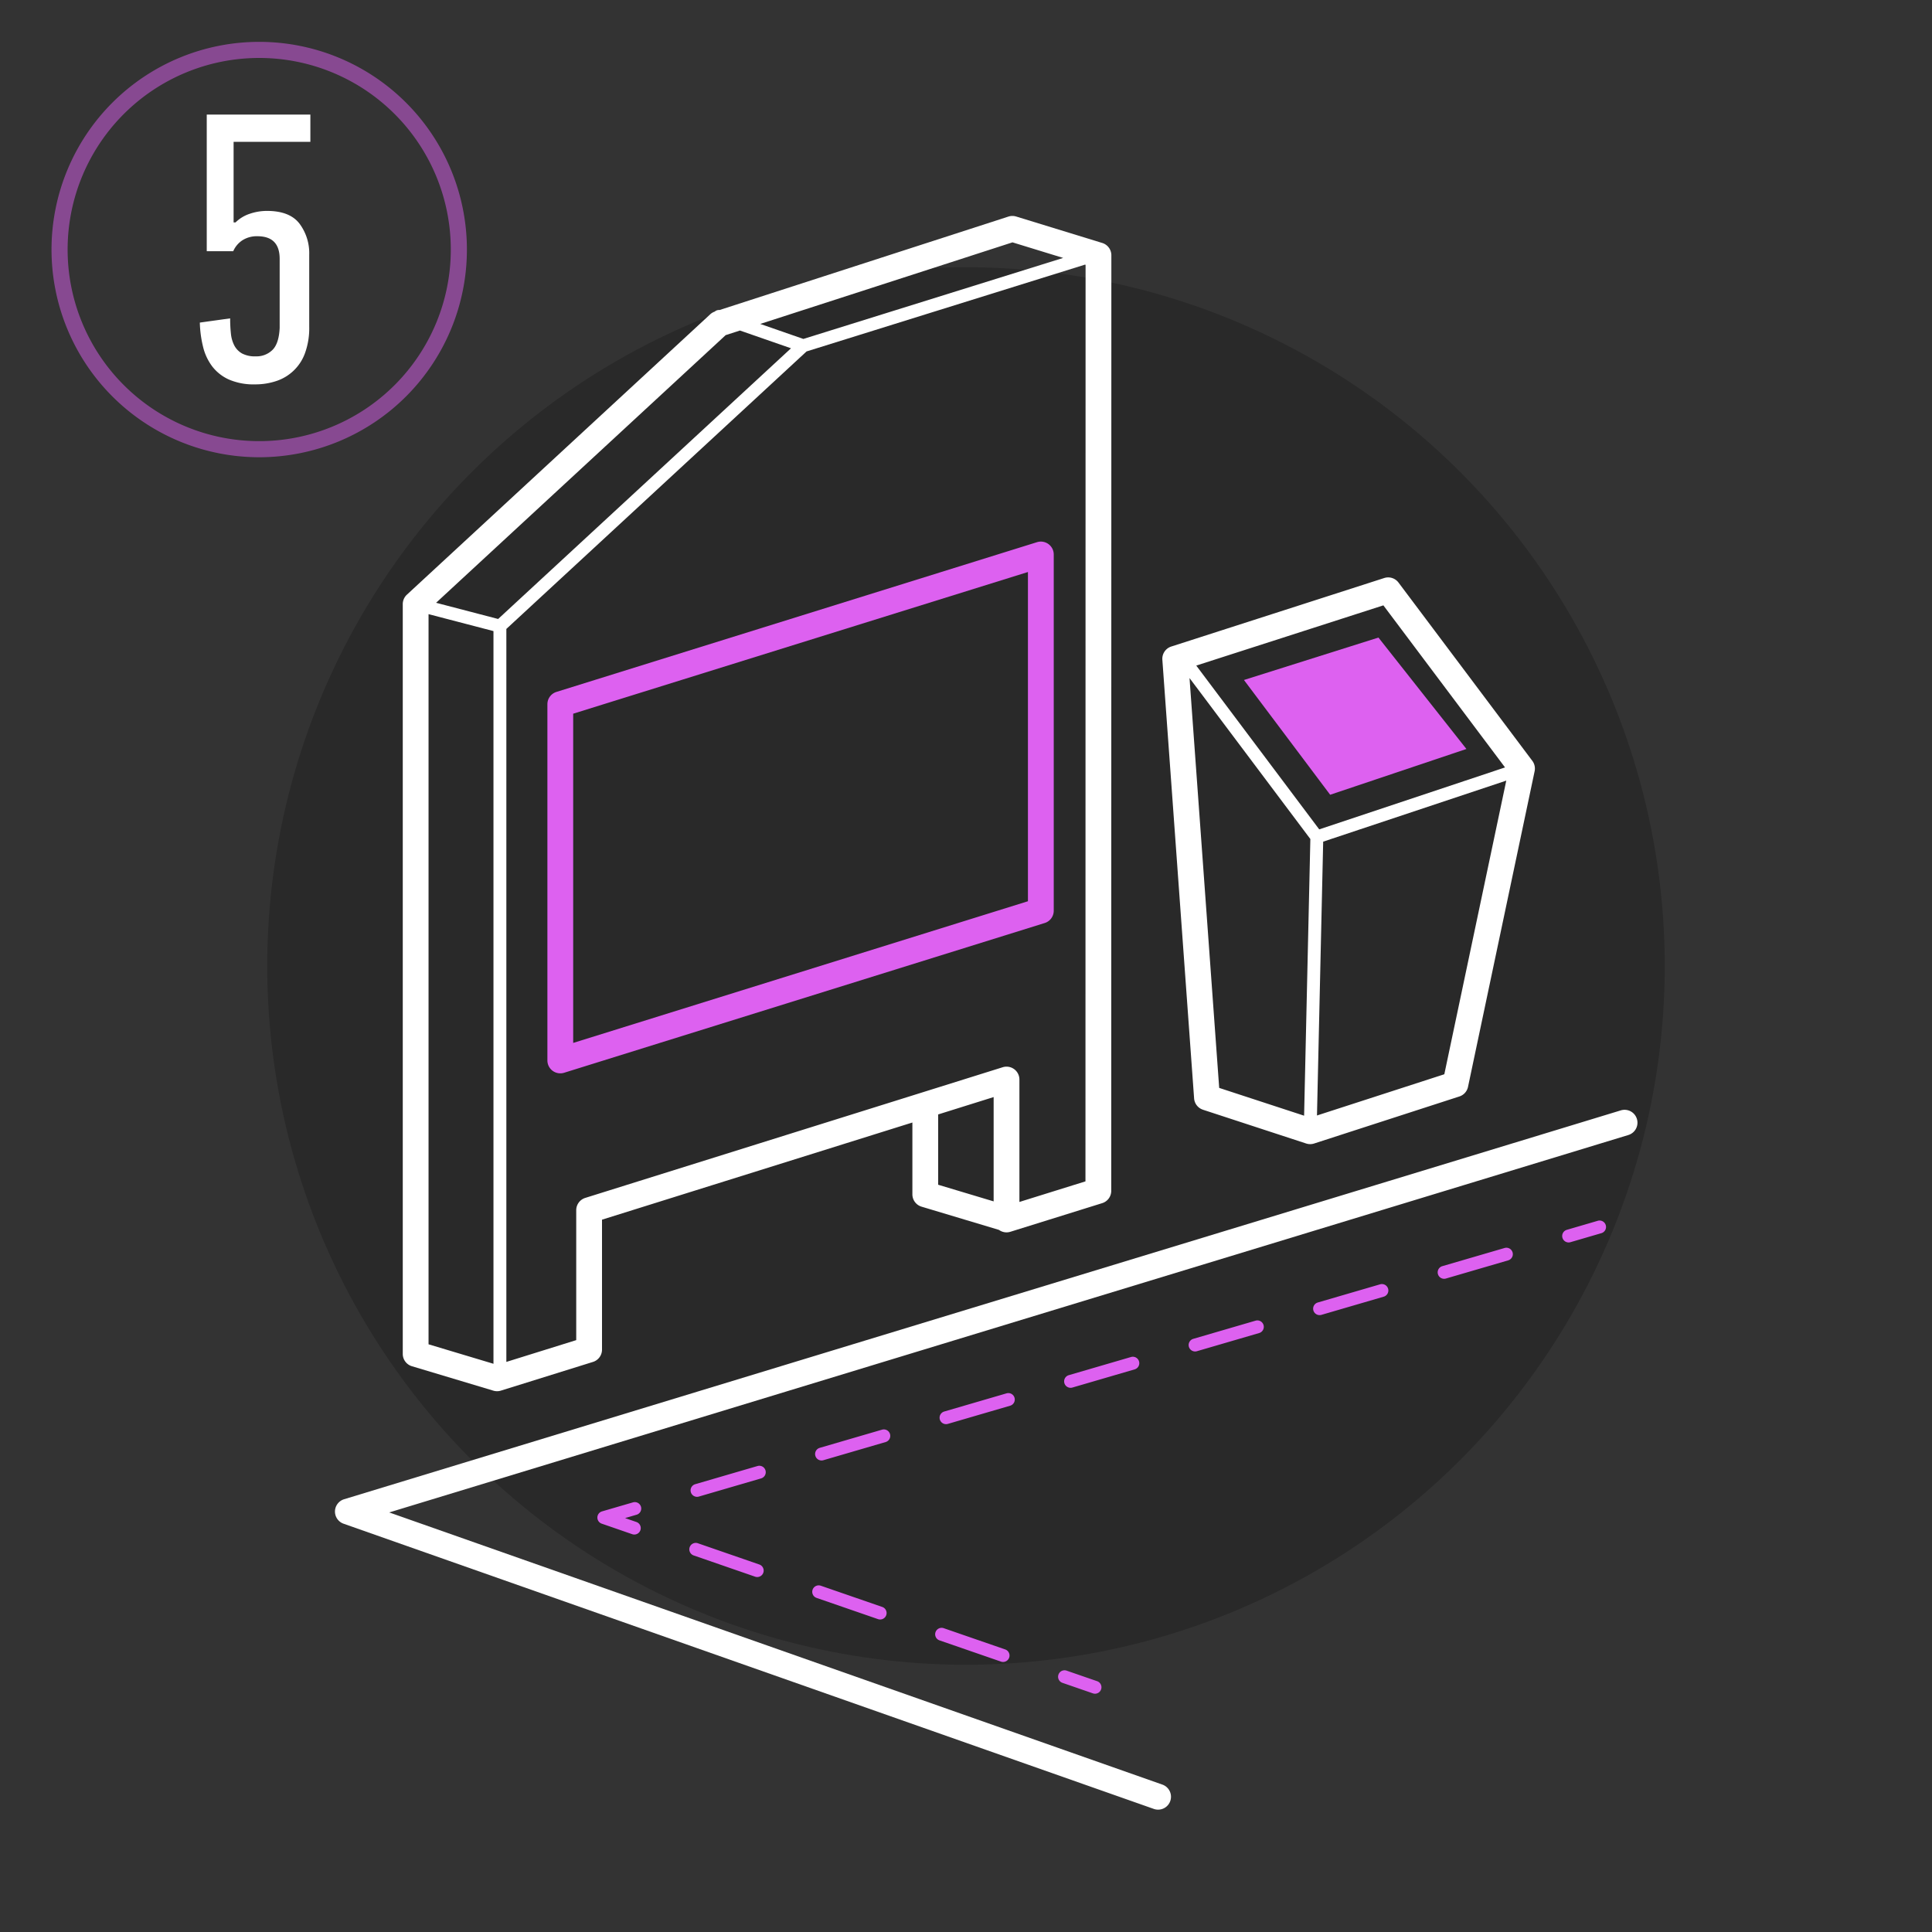
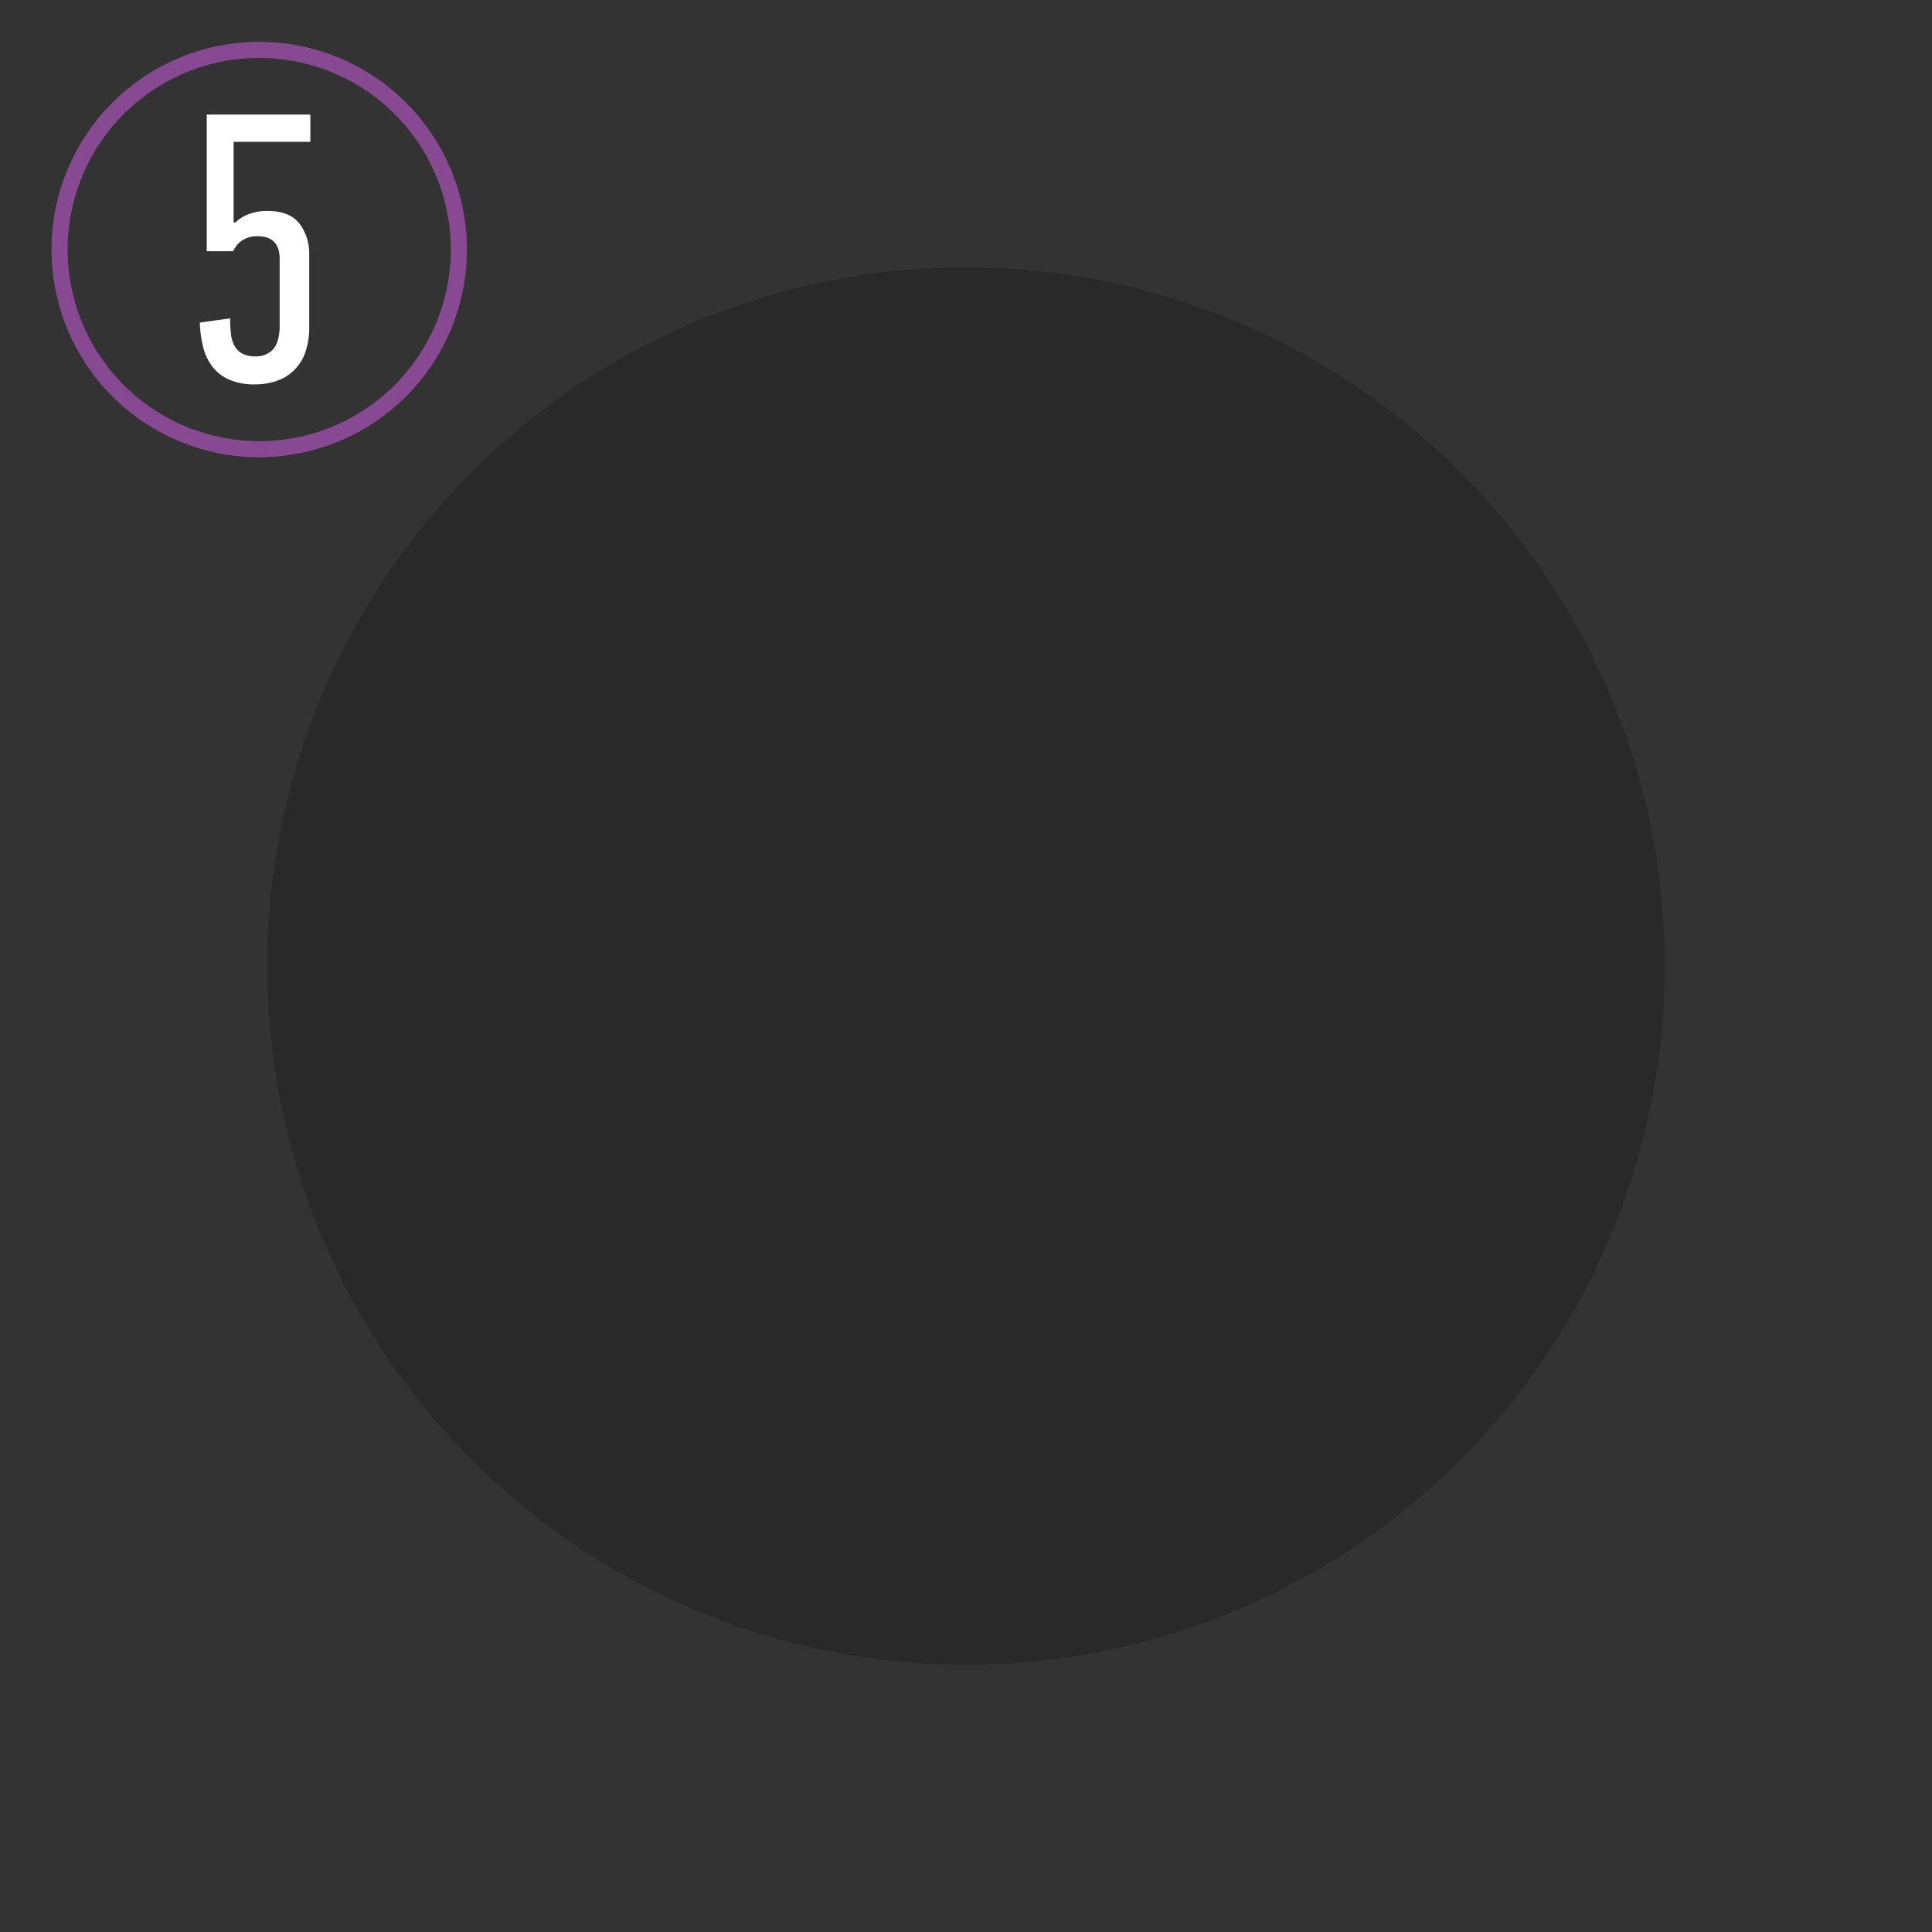
<svg xmlns="http://www.w3.org/2000/svg" id="B" width="600" height="600" viewBox="0 0 600 600">
  <rect x="0" y="0" width="600" height="600" fill="#333333" stroke="none" />
  <defs>
    <style> .cls-1 { opacity: 0.2; } .cls-2, .cls-3 { fill: #dd61f0; } .cls-2, .cls-3, .cls-4 { fill-rule: evenodd; } .cls-2 { opacity: 0.5; } .cls-4 { fill: #fff; } </style>
  </defs>
  <circle class="cls-1" cx="300" cy="300" r="217" />
  <path id="Ellipse_2_copy" data-name="Ellipse 2 copy" class="cls-2" d="M80.5,13A64.5,64.5,0,1,1,16,77.5,64.5,64.5,0,0,1,80.5,13Zm0,5A59.5,59.5,0,1,1,21,77.5,59.5,59.5,0,0,1,80.5,18Z" />
  <g id="_5" data-name="5">
-     <path id="Color_Fill_1_copy" data-name="Color Fill 1 copy" class="cls-3" d="M331.255,518.837a2,2,0,1,0-1.308,3.782l9.463,3.27a2,2,0,1,0,1.308-3.783ZM216.73,479.271a2,2,0,1,0-1.308,3.782l19.088,6.6a2,2,0,1,0,1.308-3.783Zm76.35,26.377a2,2,0,1,0-1.308,3.783l19.087,6.595a2,2,0,0,0,2.547-1.238,2,2,0,0,0-1.239-2.545Zm-19.087-6.594-19.087-6.594a2,2,0,1,0-1.309,3.782l19.088,6.595A2,2,0,1,0,273.993,499.054ZM199.06,467.933a2,2,0,0,0-2.484-1.36l-9.611,2.8a2,2,0,0,0-.093,3.813l9.463,3.269a2,2,0,1,0,1.309-3.783l-3.524-1.217,3.579-1.044A2,2,0,0,0,199.06,467.933Zm268.2-80.358-19.335,5.642a2,2,0,1,0,1.122,3.842l19.335-5.643A2,2,0,1,0,467.26,387.575Zm-77.338,22.57-19.335,5.643a2,2,0,0,0,1.122,3.842l19.335-5.643A2,2,0,1,0,389.922,410.145ZM276.4,445.361A2,2,0,0,0,273.914,444l-19.334,5.642a2,2,0,1,0,1.122,3.842l19.335-5.642A2,2,0,0,0,276.4,445.361Zm-38.669,11.286a2,2,0,0,0-2.484-1.36l-19.334,5.643a2,2,0,0,0,.56,3.922,2.024,2.024,0,0,0,.562-0.08l19.335-5.643A2,2,0,0,0,237.729,456.647ZM353.736,422.79a2,2,0,0,0-2.484-1.36l-19.334,5.643a2,2,0,1,0,1.122,3.842l19.335-5.643A2,2,0,0,0,353.736,422.79Zm74.854-23.93L409.256,404.5a2,2,0,0,0,.56,3.922,2.024,2.024,0,0,0,.562-0.08l19.335-5.643A2,2,0,1,0,428.59,398.86ZM315.067,434.076a2,2,0,0,0-2.484-1.36l-19.334,5.643a2,2,0,0,0,.56,3.923,2.026,2.026,0,0,0,.562-0.081l19.335-5.643A2,2,0,0,0,315.067,434.076Zm181.138-54.949-9.611,2.805a2,2,0,1,0,1.123,3.842l9.611-2.805A2,2,0,1,0,496.205,379.127ZM455.409,232.6L428.09,198l-41.768,13.177,26.771,35.642ZM170,218.7V329.332a4.006,4.006,0,0,0,5.2,3.821l149.236-46.5a4,4,0,0,0,2.814-3.821V172.2a4.005,4.005,0,0,0-5.2-3.821l-149.236,46.5A4,4,0,0,0,170,218.7Zm8.01,2.945,141.226-44V279.89l-141.226,44V221.643Z" />
-     <path id="Color_Fill_1" data-name="Color Fill 1" class="cls-4" d="M508.355,347.5a4,4,0,0,0-5-2.662L106.874,465.6a4,4,0,0,0-.163,7.606l251.619,88.57a4,4,0,0,0,2.658-7.552L120.876,469.7,505.692,352.492A4,4,0,0,0,508.355,347.5Zm-134.771-2.867,32.06,10.492a4,4,0,0,0,2.479,0l45.1-14.608a4,4,0,0,0,2.682-2.982l20.686-98.022a4,4,0,0,0-.715-3.229l-41.56-55.368a4.006,4.006,0,0,0-4.428-1.407l-66.142,21.279a4,4,0,0,0-2.766,4.1l9.86,136.227A4,4,0,0,0,373.584,344.629Zm74.963-11.014L409,346.425l1.926-85.048,56.863-18.954ZM429.621,188l37.779,50.33-57.706,19.235L371.51,206.7Zm-22.678,72.567L405,346.486l-26.369-8.629-9.213-127.282ZM127.936,424.3l25.282,7.584a4,4,0,0,0,2.342-.013l28.587-8.912a4,4,0,0,0,2.812-3.822V378.781l96.39-30.172v22.3a4,4,0,0,0,2.853,3.834l24.028,7.209a4,4,0,0,0,3.548.588l28.517-8.89a4,4,0,0,0,2.811-3.822l0.037-290.544a4,4,0,0,0-2.827-3.827L315.58,67.242a4,4,0,0,0-2.408.018L223.463,96.278a1.994,1.994,0,0,0-1.49.493,4.007,4.007,0,0,0-1.4.831l-94.205,87.075a4.006,4.006,0,0,0-1.286,2.94V420.463A4,4,0,0,0,127.936,424.3Zm180.647-51.2-17.228-5.169V346.1l17.228-5.394V373.1ZM337.136,82.243L337.1,366.884l-20.512,6.394V335.263a4,4,0,0,0-5.2-3.82L181.76,372.02a4,4,0,0,0-2.807,3.82v40.349l-21.7,6.765V195.319l93.23-86.176,86.467-26.957Zm-22.7-6.977L330.179,80.1,249.492,105.26,236.1,100.6Zm-89.074,28.813,4.43-1.433,15.859,5.516L154.7,192.23,135.431,187.2ZM133.089,190.73l20.163,5.26V423.533l-20.163-6.048V190.73Z" />
    <path id="_5-2" data-name="5" class="cls-4" d="M85.722,118.361a14.156,14.156,0,0,0,9-8.7,22.713,22.713,0,0,0,1.311-8.165V79.088a15.316,15.316,0,0,0-3.039-9.654Q89.953,65.5,82.921,65.5a16.5,16.5,0,0,0-5.364.894,11.264,11.264,0,0,0-4.41,2.682h-0.6V44.046H96.389V35.583H64.208V78.015h8.224a7.709,7.709,0,0,1,2.861-3.4,8.282,8.282,0,0,1,4.648-1.251q6.911,0,6.913,7.032v21.454q-0.24,4.889-2.265,6.853a7.062,7.062,0,0,1-5.125,1.967,8.618,8.618,0,0,1-4.291-.894,6.117,6.117,0,0,1-2.384-2.443,10.061,10.061,0,0,1-1.073-3.695,43.136,43.136,0,0,1-.238-4.768l-9.416,1.311a34.729,34.729,0,0,0,1.013,7.569,16.541,16.541,0,0,0,2.861,6.079,13.585,13.585,0,0,0,5.185,4.052,19.306,19.306,0,0,0,8.1,1.49A20.454,20.454,0,0,0,85.722,118.361Z" />
  </g>
</svg>